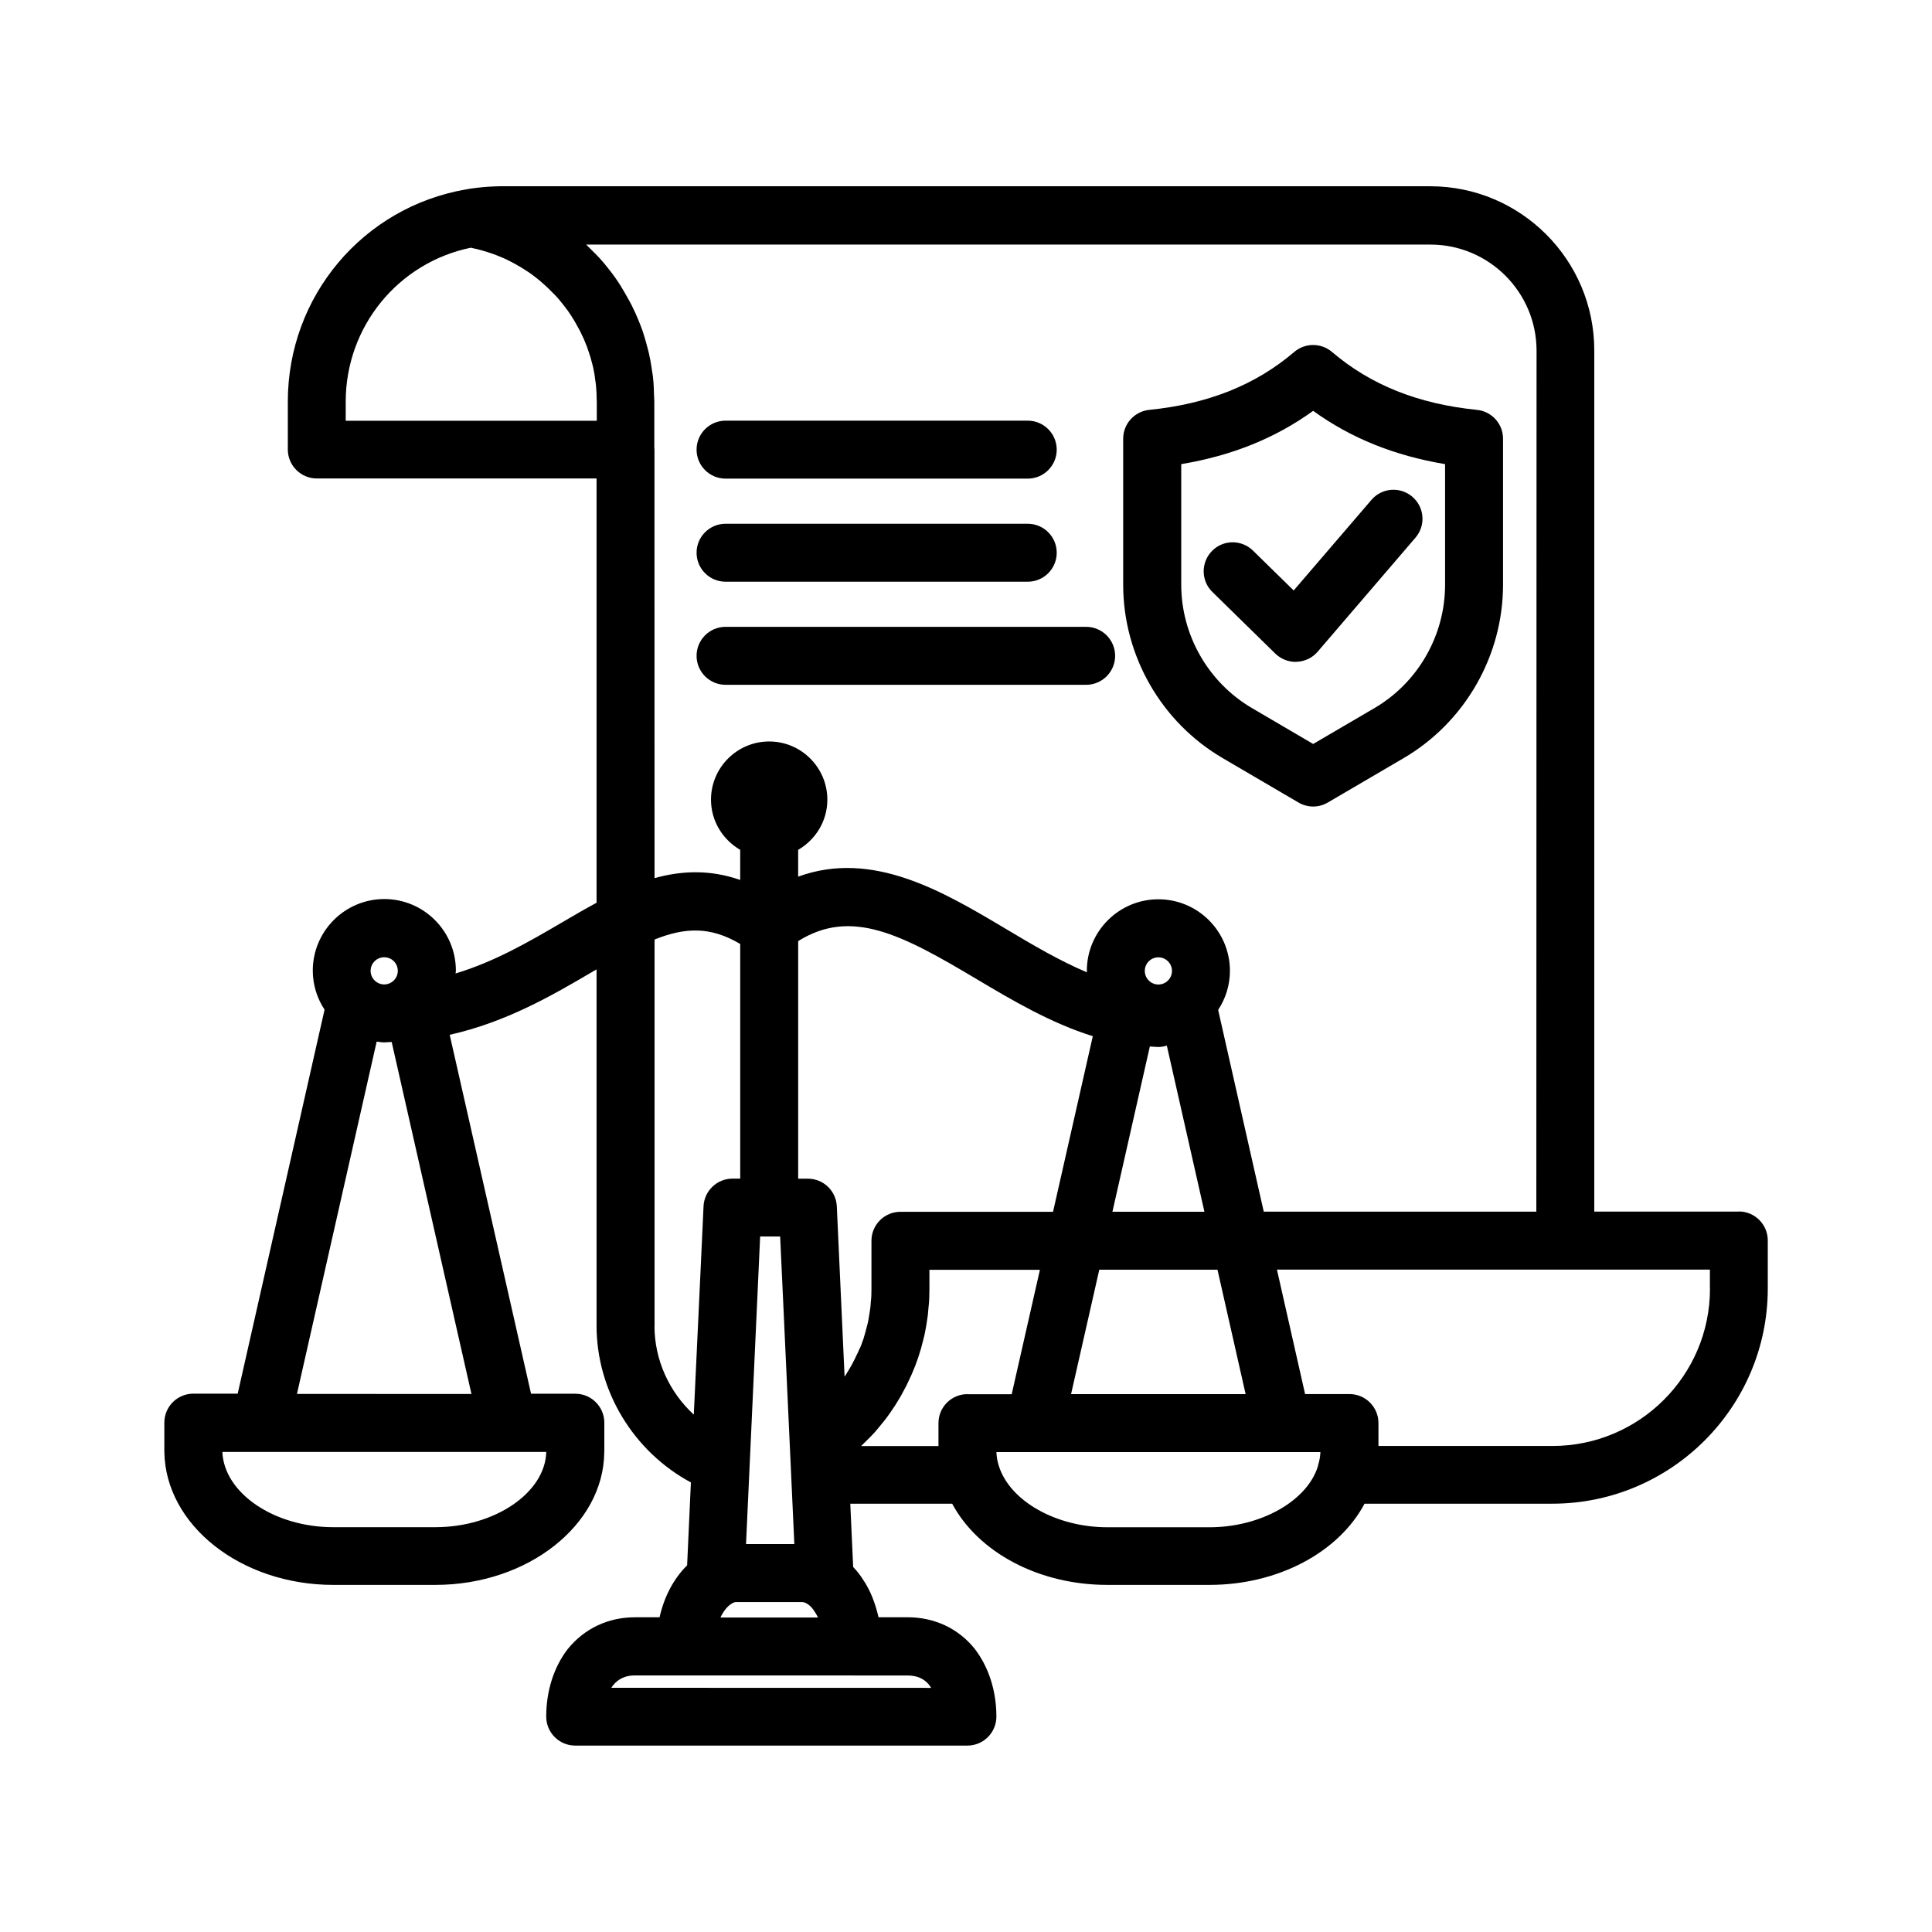
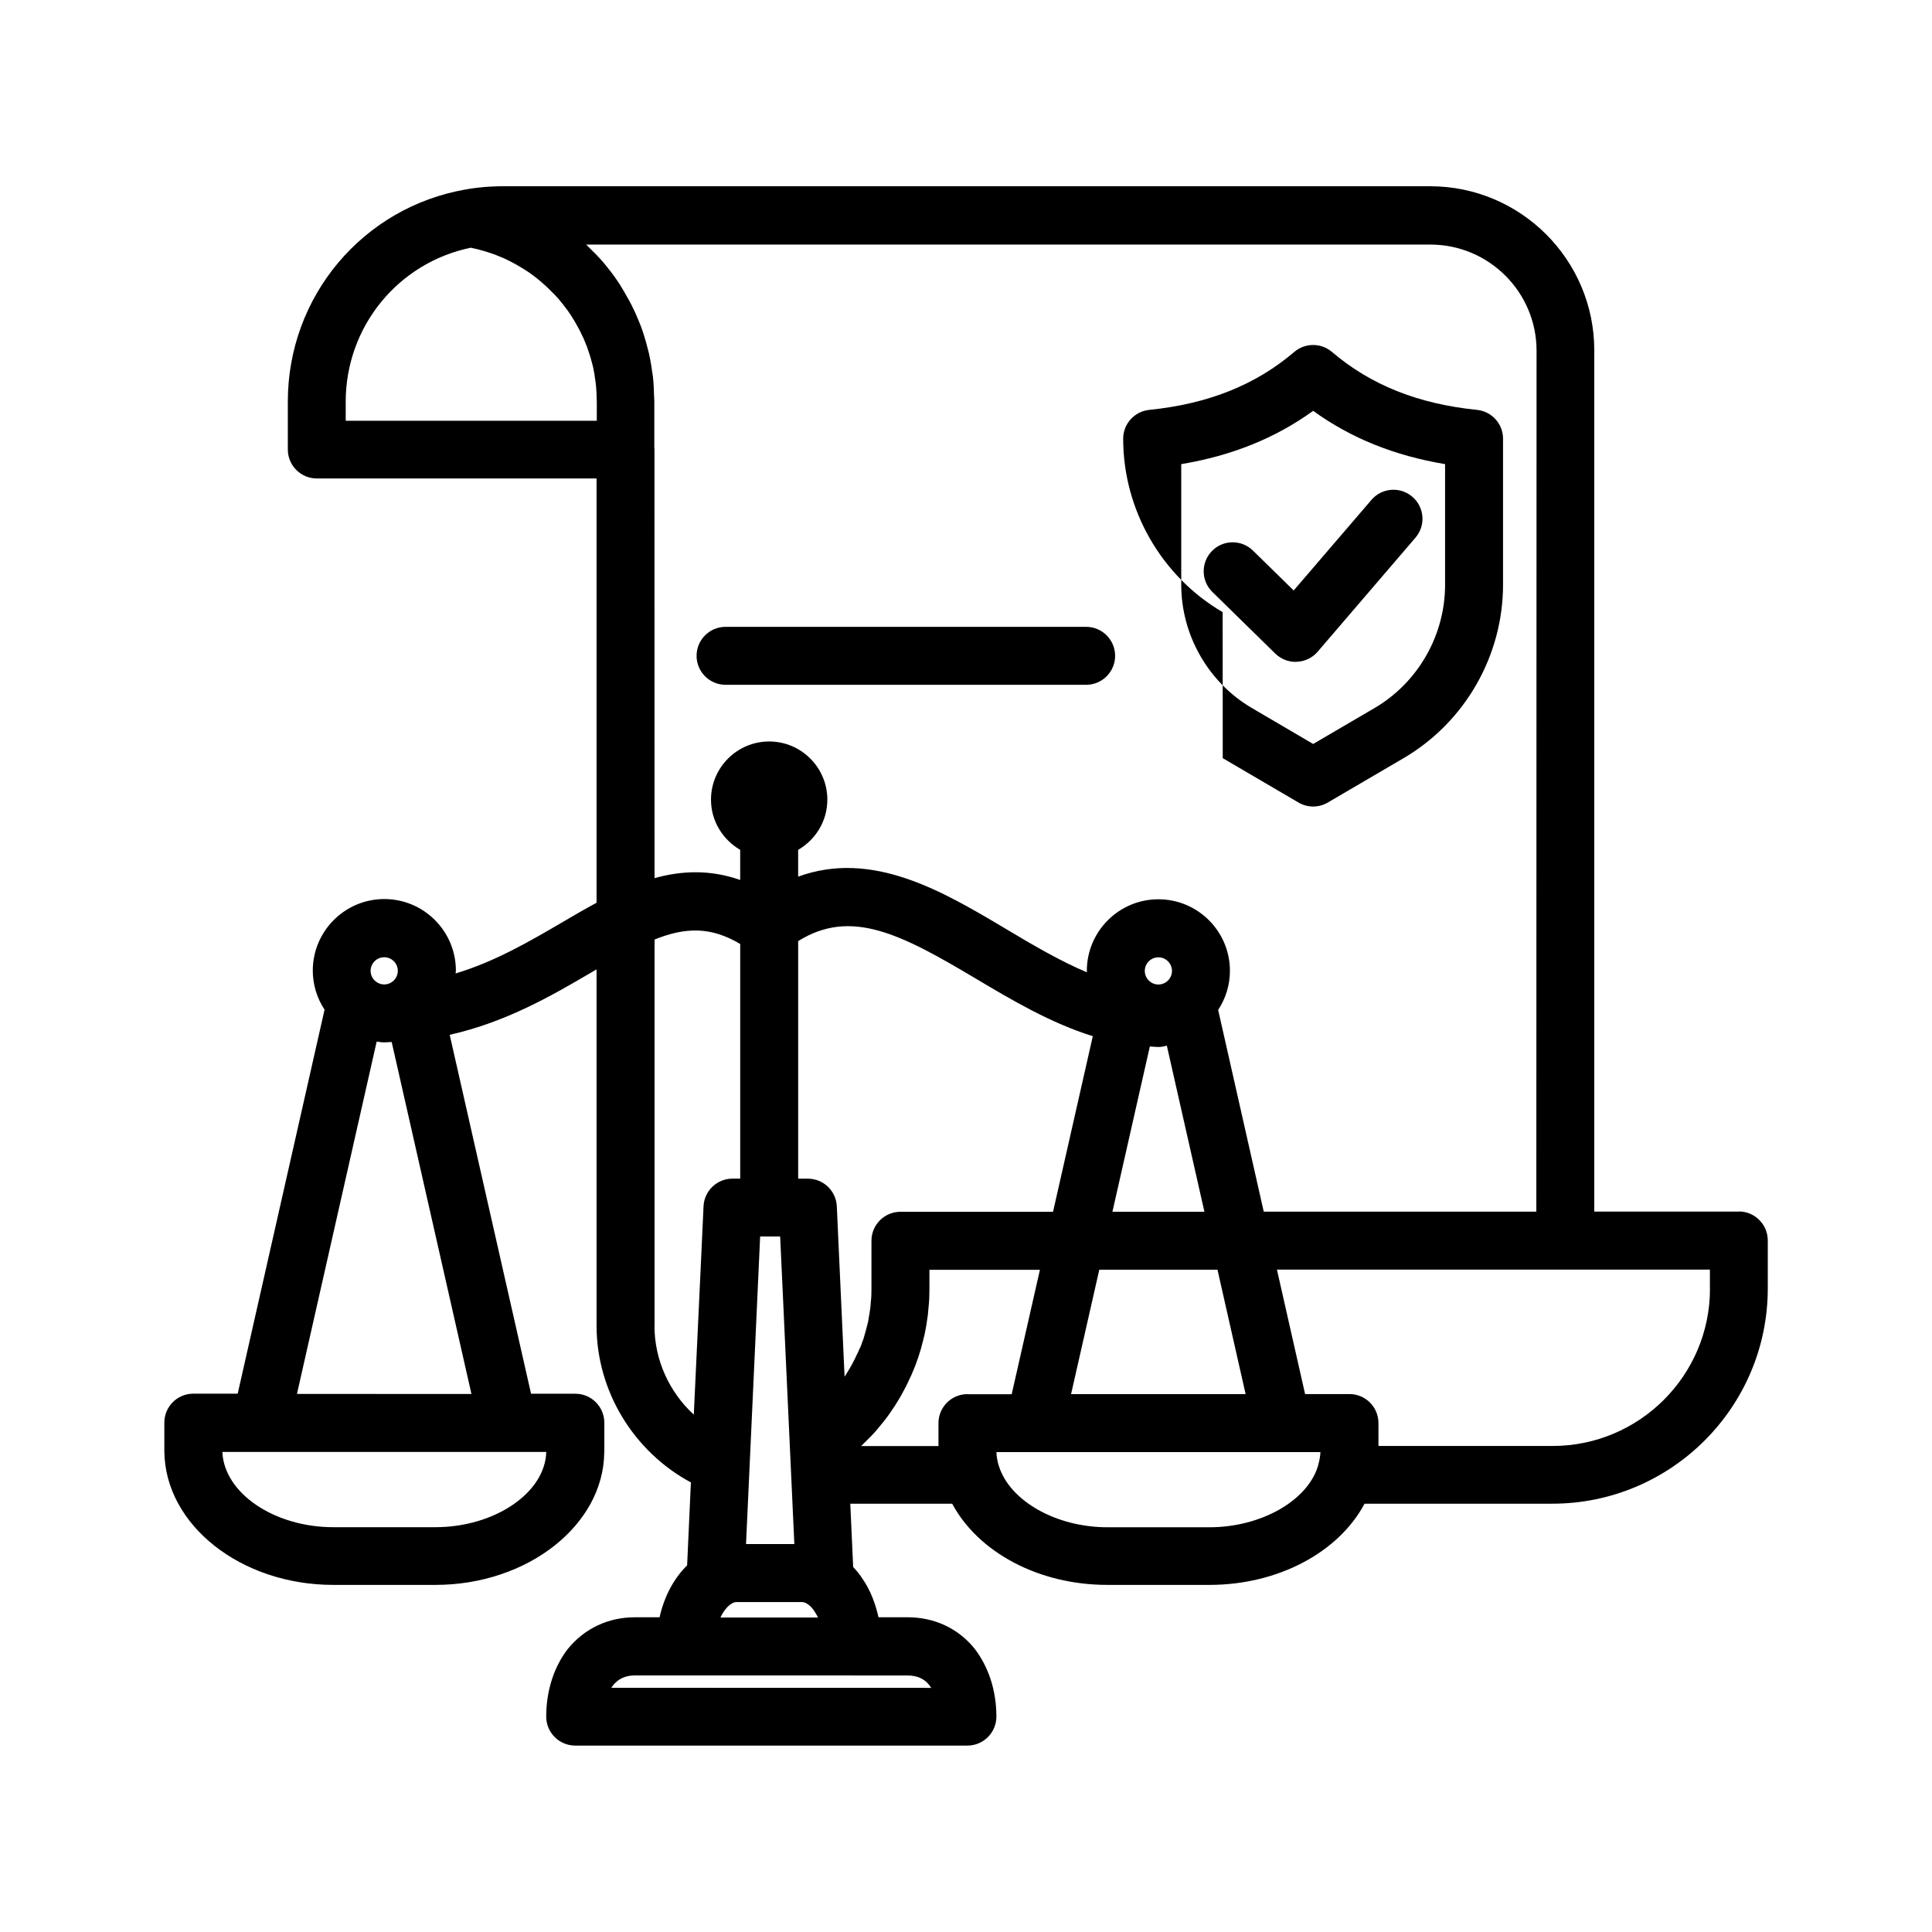
<svg xmlns="http://www.w3.org/2000/svg" width="512pt" height="512pt" version="1.1" viewBox="0 0 512 512">
  <path d="m460.8 321.08h-38.301v-228.24c0-23.98-19.5-43.48-43.48-43.48h-245.66c-0.84 0-1.621 0-2.141 0.039-2.078 0.059-4.281 0.262-6.422 0.578-0.441 0.059-0.82 0.141-1.199 0.219h-0.121c-27.359 4.738-47.199 28.379-47.199 56.203v12.719c0 4.238 3.441 7.68 7.68 7.68h74.137v112.44c-3.078 1.66-6.141 3.441-9.16 5.219-8.82 5.16-17.84 10.398-28.199 13.52 0.02-0.262 0.078-0.5 0.078-0.762 0-10.461-8.52-18.961-18.961-18.961-10.461 0-18.961 8.52-18.961 18.961 0 3.82 1.16 7.379 3.121 10.359l-23.02 101.76h-11.762c-4.238 0-7.68 3.441-7.68 7.68v7.641c0.219 19.5 20.301 35.359 44.781 35.359h27.039c24.48 0 44.559-15.859 44.762-35.082 0-0.121 0.02-0.559 0.02-0.68v-7.219c0-4.238-3.441-7.68-7.68-7.68h-11.738l-21.559-95.121c14.98-3.359 27.199-10.461 37.52-16.52 0.48-0.281 0.941-0.539 1.398-0.82v94.402c0 17.418 9.879 33.441 25 41.559l-1 21.98c-3.519 3.461-6.078 8.262-7.301 13.762h-6.519c-7.078 0-13.359 2.941-17.801 8.398-3.68 4.738-5.719 11.102-5.719 17.922 0 4.238 3.441 7.68 7.68 7.68h103.94c4.238 0 7.68-3.441 7.68-7.68 0-6.82-2.039-13.18-5.82-18.059-4.32-5.32-10.602-8.262-17.68-8.262h-7.738c-0.859-3.801-2.238-7.32-4.219-10.16-0.719-1.141-1.559-2.18-2.5-3.16l-0.762-16.781h27c6.922 12.898 22.922 21.52 41.102 21.52h27.082c18.219 0 34.262-8.66 41.102-21.52h49.762c31.48 0 57.098-25.602 57.098-57.043v-12.719c0-4.238-3.441-7.68-7.68-7.68zm-358.98-67.398c2 0 3.602 1.621 3.602 3.602 0 1.98-1.621 3.602-3.602 3.602-1.98 0-3.602-1.621-3.602-3.602 0-2 1.621-3.602 3.602-3.602zm32.762 131.1h10.18c-0.281 10.84-13.68 19.941-29.398 19.941h-27.039c-15.602 0-28.918-8.98-29.398-19.941h75.68zm-9.621-15.359-46.262-0.02 21.121-93.359c0.141 0.02 0.301 0.039 0.441 0.039 0.5 0.102 1.02 0.16 1.539 0.16 0.68 0 1.32-0.102 2-0.102l21.141 93.281zm33.078-257.92h-66.422v-5.039c0-19.879 13.859-36.84 33.16-40.82h0.02c0.16 0.039 0.34 0.078 0.559 0.141 0.641 0.121 1.238 0.262 2.199 0.539 0.441 0.121 0.879 0.262 1.379 0.398 0.141 0.039 0.32 0.102 0.461 0.16 0.398 0.121 0.801 0.238 1.281 0.422l0.82 0.301 0.141 0.059c0.18 0.059 0.359 0.141 0.879 0.359 0.059 0.02 0.121 0.059 0.18 0.078 0.398 0.16 0.82 0.32 1.219 0.52 0.16 0.078 0.301 0.16 0.461 0.219 0.078 0.039 0.16 0.078 0.238 0.121 0.078 0.039 0.141 0.078 0.219 0.121 0.559 0.262 1.141 0.559 1.879 0.98 0.18 0.102 0.32 0.18 0.52 0.301 0.039 0.02 0.059 0.039 0.102 0.059 0.48 0.262 0.961 0.559 1.621 0.98 0.461 0.281 0.879 0.559 1.238 0.801 0.559 0.398 1.121 0.801 1.879 1.398 0.281 0.199 0.539 0.441 0.84 0.68 0.059 0.039 0.102 0.078 0.16 0.121 0.52 0.441 1.02 0.879 1.559 1.379 0.219 0.199 0.441 0.398 0.66 0.621 0.121 0.121 0.238 0.238 0.34 0.34l1.141 1.141c0.121 0.121 0.238 0.219 0.34 0.34 0.18 0.199 0.398 0.441 0.641 0.699 0.078 0.102 0.18 0.199 0.281 0.32 0.078 0.102 0.141 0.16 0.238 0.281 0.18 0.219 0.359 0.441 0.539 0.66 0.059 0.059 0.102 0.121 0.16 0.199l0.441 0.559c0.719 0.879 1.359 1.801 1.941 2.699 0.301 0.5 0.621 1 0.961 1.559 0.238 0.422 0.48 0.84 0.762 1.359 0.02 0.02 0.02 0.039 0.039 0.059 0.02 0.039 0.039 0.078 0.059 0.121 0.441 0.762 0.82 1.52 1.16 2.301 0.039 0.078 0.078 0.16 0.121 0.238 0.039 0.102 0.102 0.199 0.141 0.301 0.121 0.281 0.262 0.559 0.359 0.84 0.078 0.199 0.16 0.398 0.238 0.602 0.219 0.5 0.422 1 0.539 1.398 0.02 0.059 0.102 0.301 0.141 0.441 0.02 0.039 0.039 0.102 0.039 0.102 0.039 0.121 0.078 0.281 0.141 0.398 0.121 0.359 0.238 0.762 0.422 1.32 0.02 0.039 0.02 0.078 0.039 0.121 0.059 0.199 0.121 0.422 0.262 1 0.039 0.102 0.059 0.219 0.102 0.34 0.078 0.281 0.16 0.578 0.281 1.102l0.039 0.18 0.102 0.5 0.078 0.422c0.102 0.461 0.199 0.941 0.238 1.422 0.02 0.18 0.039 0.379 0.078 0.559 0.02 0.059 0.02 0.121 0.02 0.18 0.121 0.641 0.199 1.32 0.262 2.121 0.102 1.039 0.141 2.078 0.141 3.121 0 0.219 0.039 0.441 0.039 0.68v5.039zm15.262-7.398c-0.039-0.922-0.039-1.879-0.121-2.738-0.078-1.102-0.219-2.238-0.422-3.359-0.078-0.68-0.199-1.34-0.32-1.98-0.039-0.199-0.059-0.422-0.102-0.621l-0.141-0.68-0.121-0.559-0.078-0.422c-0.02-0.102-0.121-0.48-0.141-0.578-0.078-0.301-0.16-0.602-0.219-0.859-0.078-0.281-0.141-0.48-0.16-0.559-0.16-0.641-0.32-1.281-0.441-1.621-0.078-0.301-0.18-0.621-0.281-0.941-0.02-0.102-0.059-0.18-0.078-0.281-0.121-0.379-0.238-0.781-0.398-1.238 0-0.02-0.02-0.039-0.02-0.078-0.039-0.121-0.102-0.238-0.141-0.359-0.219-0.621-0.441-1.219-0.699-1.82-0.059-0.141-0.102-0.281-0.16-0.398-0.238-0.602-0.5-1.219-0.859-2.019-0.039-0.121-0.102-0.238-0.16-0.34-0.02-0.02-0.02-0.059-0.039-0.078-0.559-1.219-1.16-2.422-1.68-3.32-0.02-0.039-0.039-0.059-0.059-0.078-0.621-1.18-1.32-2.32-2.019-3.481-0.039-0.078-0.078-0.141-0.121-0.219-0.02-0.039-0.059-0.078-0.078-0.102-0.898-1.398-1.859-2.738-2.879-4.019l-0.32-0.398c-0.039-0.059-0.102-0.121-0.141-0.18-0.359-0.441-0.699-0.879-0.859-1.059-0.141-0.16-0.281-0.34-0.441-0.5-0.121-0.141-0.219-0.281-0.359-0.422-0.039-0.039-0.078-0.102-0.121-0.141-0.18-0.199-0.379-0.422-0.602-0.641-0.121-0.141-0.219-0.238-0.359-0.379-0.141-0.16-0.301-0.281-0.441-0.441-0.398-0.398-0.762-0.781-1.141-1.141-0.199-0.18-0.398-0.422-0.578-0.578-0.059-0.059-0.121-0.121-0.18-0.18l-0.48-0.48h223.74c15.5 0 28.121 12.621 28.121 28.121l-0.059 228.16h-72.238l-12.082-53.457c1.961-2.981 3.121-6.539 3.121-10.359 0-10.461-8.5-18.961-18.961-18.961-10.461 0-18.961 8.52-18.961 18.961 0 0.141 0.039 0.262 0.039 0.398-7.262-3.059-14.422-7.281-21.441-11.48-16.781-10-35.422-21.059-55.102-13.879v-7.102c4.602-2.68 7.738-7.602 7.738-13.301 0-8.5-6.922-15.418-15.418-15.418-8.5 0-15.418 6.922-15.418 15.418 0 5.699 3.141 10.621 7.738 13.301v7.981c-8.02-2.801-15.52-2.481-22.699-0.48l-0.02-113.56c0-0.238-0.02-0.5-0.039-0.738v-11.961c0-0.82-0.078-1.559-0.102-2.359zm131.42 173.22c0.762 0.039 1.5 0.141 2.262 0.141 0.781 0 1.52-0.16 2.238-0.359l9.961 44.02h-24.379zm-1.34-20.02c0-2 1.621-3.602 3.602-3.602s3.602 1.621 3.602 3.602-1.621 3.602-3.602 3.602-3.602-1.621-3.602-3.602zm19.262 79.18 7.461 32.98h-46.262l7.481-32.98h31.34zm-124.94 72.719 2.922-63.602 0.82-17.922h5.301l0.781 16.781 2.981 64.723h-12.781zm14.84 15.359c0.621 0 1.141 0.301 1.48 0.539 0.102 0.078 0.199 0.16 0.32 0.219 0.602 0.48 1.02 0.961 1.48 1.68 0.359 0.52 0.68 1.078 0.961 1.66h-25.859c0.738-1.578 1.68-2.762 2.602-3.441 0.16-0.078 0.301-0.18 0.441-0.281 0.359-0.238 0.781-0.379 1.18-0.379zm-39.078-73.199v-102.38c8.18-3.281 14.879-3.461 22.699 1.18v62.184h-2.039c-4.102 0-7.481 3.219-7.68 7.32l-0.762 16.461-1.82 38.762c-6.481-5.941-10.422-14.48-10.422-23.52zm52.598 92.66h14.48c2.461 0 4.34 0.84 5.66 2.461 0.199 0.262 0.398 0.539 0.559 0.82l-84.762-0.02c0.16-0.238 0.32-0.48 0.48-0.68 1.422-1.738 3.32-2.602 5.762-2.602h57.801zm1.762-86.703-0.441 1.039c-0.121 0.199-0.199 0.398-0.301 0.602-0.359 0.84-0.781 1.641-1.359 2.719-0.379 0.719-0.82 1.422-1.262 2.141l-0.281 0.48c-0.102 0.16-0.219 0.301-0.32 0.461-0.02 0.02-0.02 0.039-0.039 0.059l-1.48-32.441-0.578-12.699c-0.199-4.102-3.559-7.32-7.68-7.32h-2.559v-62.961c14.078-8.801 27.398-1.781 47.238 10.039 9.441 5.621 19.719 11.699 30.84 15.16l-10.539 46.539h-40.441c-4.238 0-7.68 3.441-7.68 7.68v12.719c0 1.18-0.02 2.379-0.18 3.559-0.02 0.199-0.039 0.398-0.039 0.602-0.039 0.559-0.078 1.121-0.199 1.68-0.039 0.18-0.059 0.359-0.078 0.559-0.078 0.559-0.18 1.141-0.32 1.898-0.039 0.238-0.078 0.461-0.121 0.641-0.039 0.121-0.121 0.5-0.16 0.621-0.078 0.359-0.18 0.762-0.301 1.141-0.059 0.18-0.102 0.359-0.141 0.559l-0.602 2.102c-0.102 0.238-0.199 0.48-0.281 0.719-0.121 0.422-0.281 0.84-0.461 1.238-0.078 0.16-0.141 0.32-0.199 0.5zm28.559 12.141c-4.238 0-7.68 3.441-7.68 7.68v6.078h-20.5c0.238-0.219 0.441-0.441 0.66-0.66l0.699-0.68c0.52-0.52 1.039-1.02 1.359-1.359 0.641-0.641 1.301-1.398 1.84-2.078l1.48-1.801c1.059-1.34 2-2.68 2.981-4.199l0.34-0.559c0.641-1.039 1.262-2.039 1.68-2.879 0.68-1.199 1.262-2.359 1.781-3.539 0.102-0.199 0.199-0.422 0.281-0.621h0.02l0.238-0.539c0.16-0.398 0.34-0.801 0.5-1.199 0.359-0.801 0.68-1.641 0.961-2.5 0.121-0.281 0.219-0.539 0.301-0.82l0.52-1.66c0.199-0.578 0.34-1.16 0.48-1.738 0.16-0.559 0.301-1.078 0.398-1.539 0.219-0.738 0.398-1.559 0.5-2.238 0.16-0.801 0.32-1.641 0.422-2.481 0.199-1.141 0.34-2.262 0.398-3.398 0.238-1.961 0.262-3.801 0.262-5.18v-5.039h29.281l-7.481 32.98h-11.719zm92.938 18.859c-0.039 0.102-0.039 0.199-0.078 0.301-2.859 9.199-15.199 16.121-28.699 16.121h-27.082c-13.52 0-25.84-6.922-28.762-16.262-0.379-1.18-0.602-2.422-0.641-3.66h85.863c-0.059 1.219-0.262 2.34-0.621 3.5zm103.84-46.801c0 23-18.719 41.68-41.738 41.68h-46.121v-6.078c0-4.238-3.441-7.68-7.68-7.68h-11.762l-7.461-32.98h114.74v5.039z" />
-   <path d="m192.28 154.16h80.082c4.238 0 7.68-3.441 7.68-7.68 0-4.238-3.441-7.68-7.68-7.68h-80.082c-4.238 0-7.68 3.441-7.68 7.68 0 4.238 3.441 7.68 7.68 7.68z" />
-   <path d="m192.28 126.84h80.082c4.238 0 7.68-3.441 7.68-7.68s-3.441-7.68-7.68-7.68h-80.082c-4.238 0-7.68 3.441-7.68 7.68s3.441 7.68 7.68 7.68z" />
-   <path d="m324.04 200.92 20.082 11.762c1.199 0.699 2.539 1.059 3.879 1.059s2.68-0.359 3.879-1.059l20.082-11.762c16.262-9.52 26.359-27.121 26.359-45.98v-38.68c0-3.941-2.981-7.238-6.922-7.641-15.602-1.578-28.16-6.602-38.422-15.359-2.879-2.441-7.102-2.441-9.98 0-10.262 8.762-22.82 13.781-38.422 15.359-3.922 0.398-6.922 3.699-6.922 7.641v38.68c0 18.84 10.102 36.461 26.359 45.961zm-11-77.922c13.422-2.238 24.941-6.879 34.961-14.121 10 7.238 21.539 11.879 34.961 14.121v31.961c0 13.422-7.18 25.961-18.762 32.719l-16.199 9.48-16.199-9.5c-11.559-6.762-18.762-19.301-18.762-32.719v-31.961z" />
+   <path d="m324.04 200.92 20.082 11.762c1.199 0.699 2.539 1.059 3.879 1.059s2.68-0.359 3.879-1.059l20.082-11.762c16.262-9.52 26.359-27.121 26.359-45.98v-38.68c0-3.941-2.981-7.238-6.922-7.641-15.602-1.578-28.16-6.602-38.422-15.359-2.879-2.441-7.102-2.441-9.98 0-10.262 8.762-22.82 13.781-38.422 15.359-3.922 0.398-6.922 3.699-6.922 7.641c0 18.84 10.102 36.461 26.359 45.961zm-11-77.922c13.422-2.238 24.941-6.879 34.961-14.121 10 7.238 21.539 11.879 34.961 14.121v31.961c0 13.422-7.18 25.961-18.762 32.719l-16.199 9.48-16.199-9.5c-11.559-6.762-18.762-19.301-18.762-32.719v-31.961z" />
  <path d="m343.36 175.38h0.34c2.121-0.102 4.121-1.059 5.5-2.68l25.922-30.219c2.762-3.219 2.398-8.059-0.84-10.84-3.219-2.762-8.078-2.398-10.84 0.84l-20.602 24-10.801-10.578c-3.039-2.961-7.898-2.922-10.859 0.121-2.961 3.039-2.922 7.898 0.121 10.859l16.66 16.32c1.441 1.398 3.359 2.199 5.379 2.199z" />
  <path d="m192.28 181.48h95.559c4.238 0 7.68-3.441 7.68-7.68s-3.441-7.68-7.68-7.68h-95.559c-4.238 0-7.68 3.441-7.68 7.68s3.441 7.68 7.68 7.68z" />
</svg>